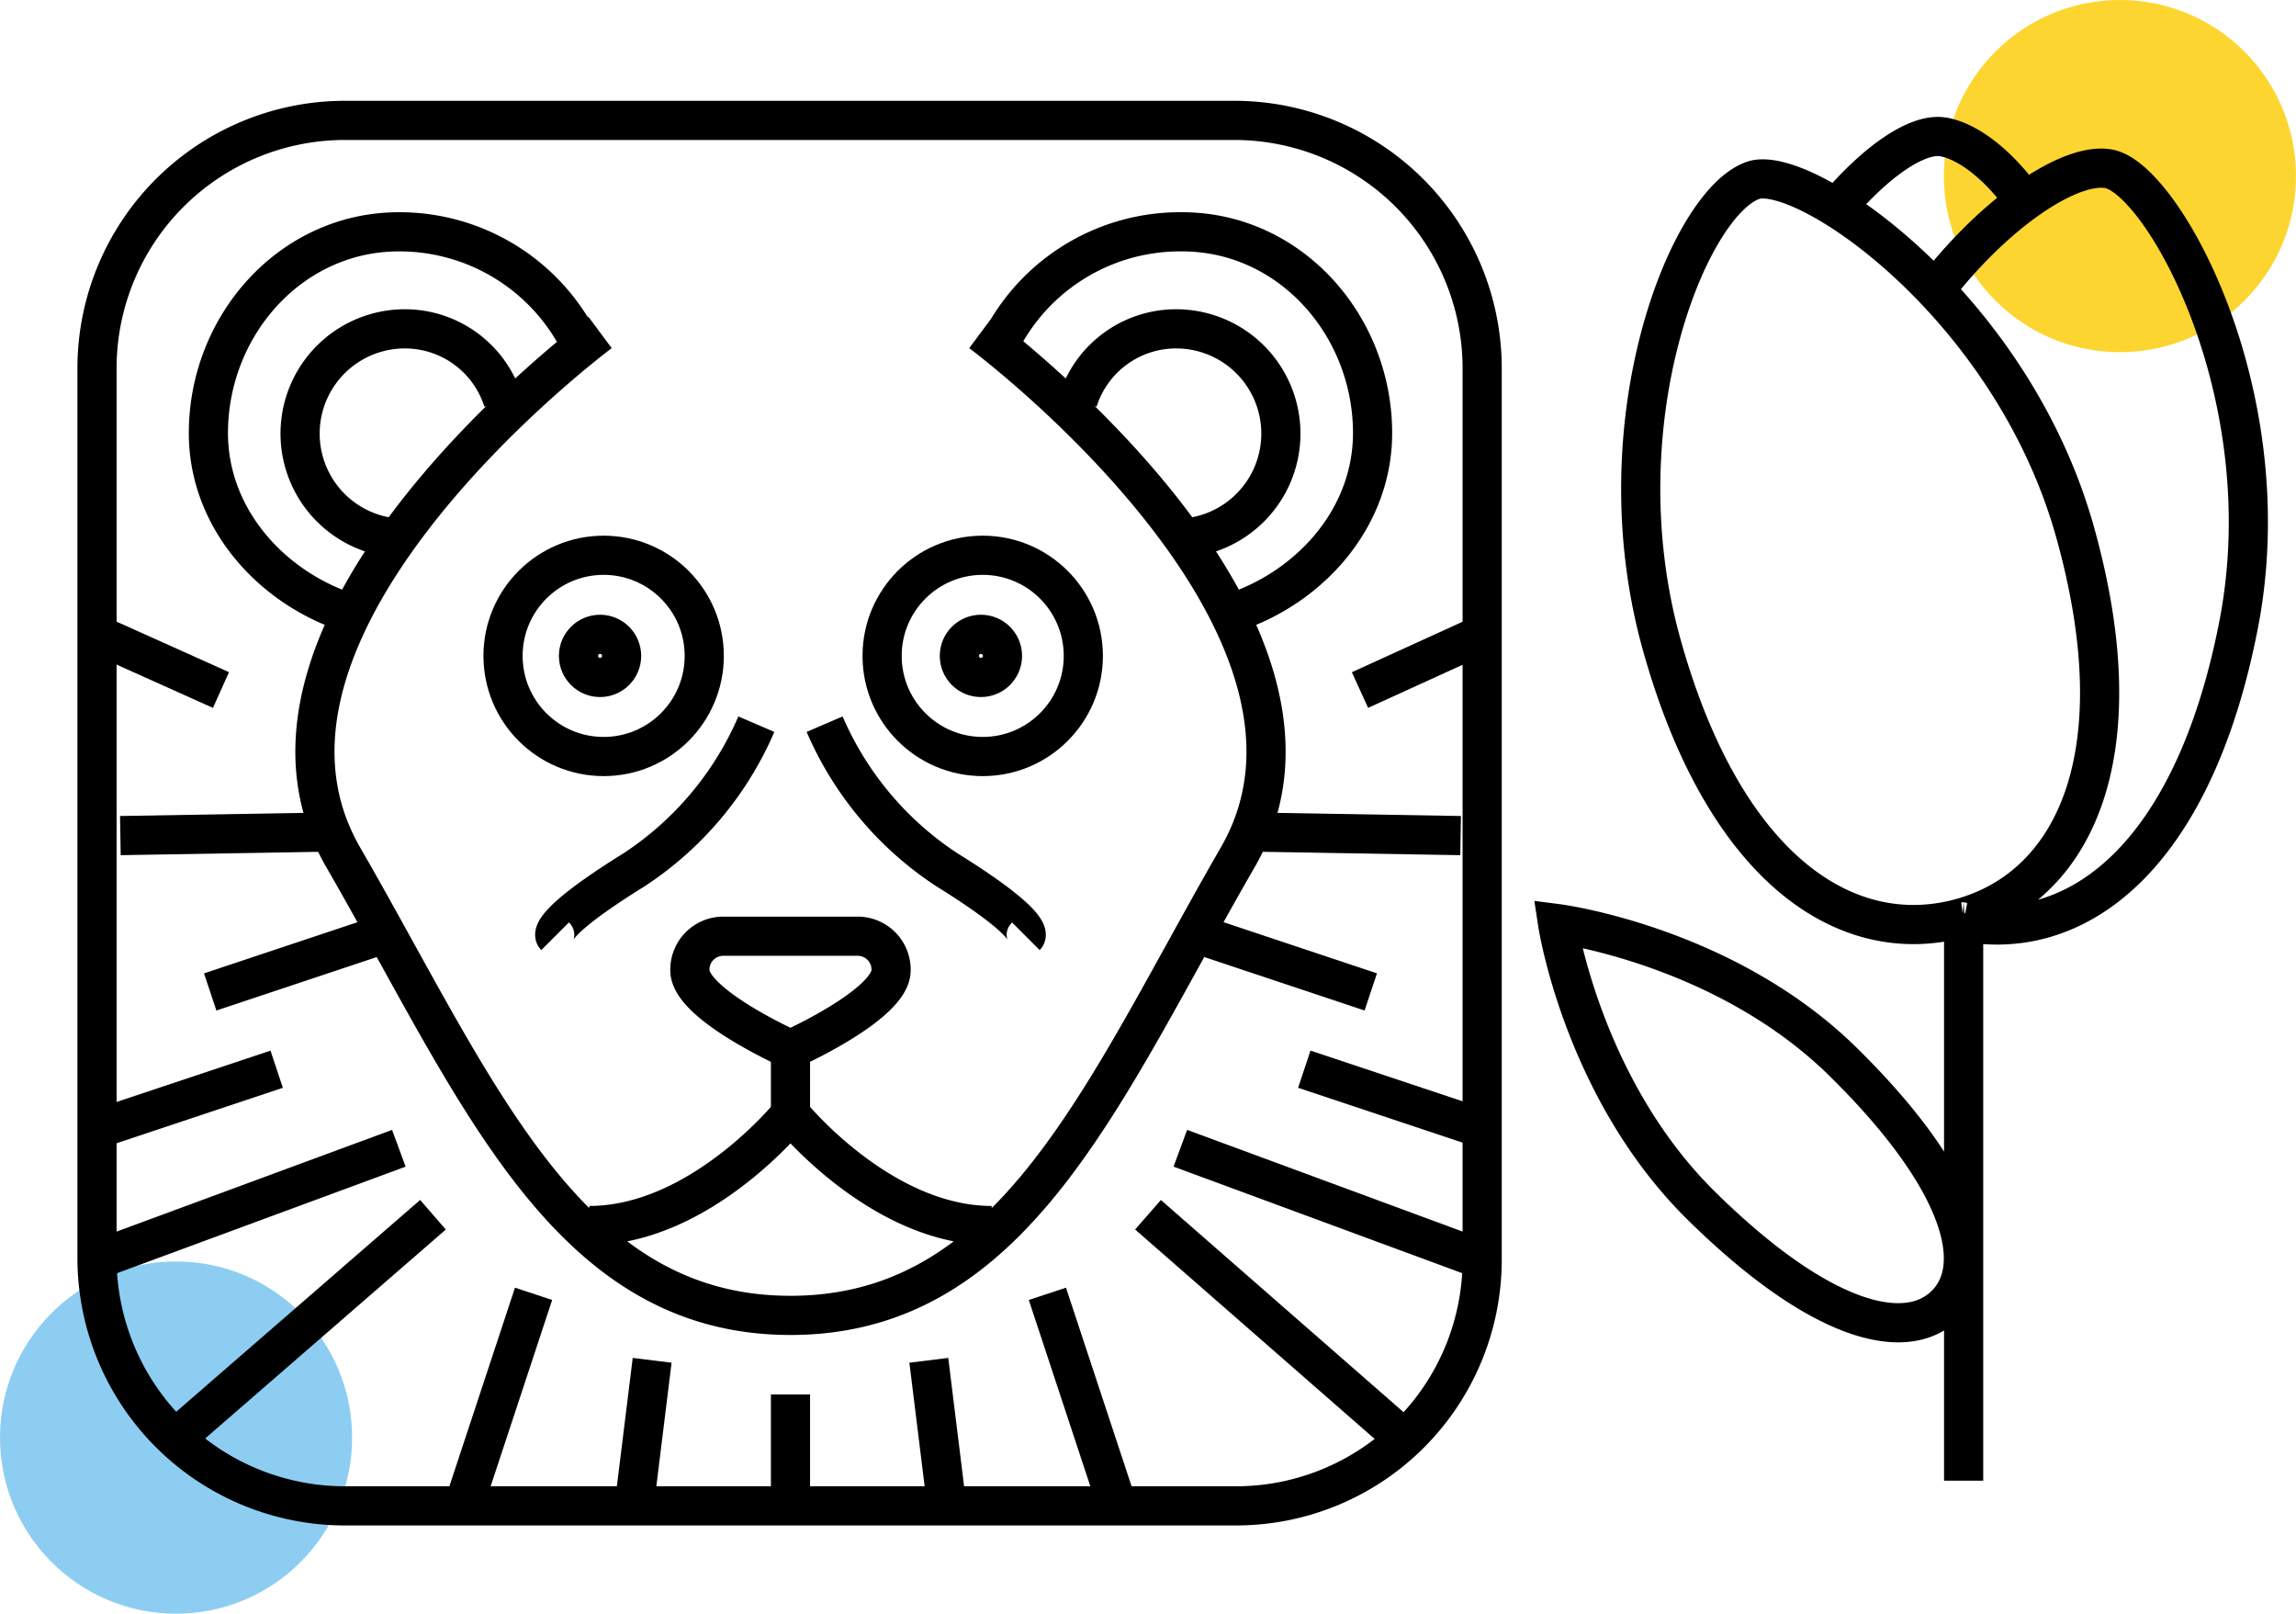
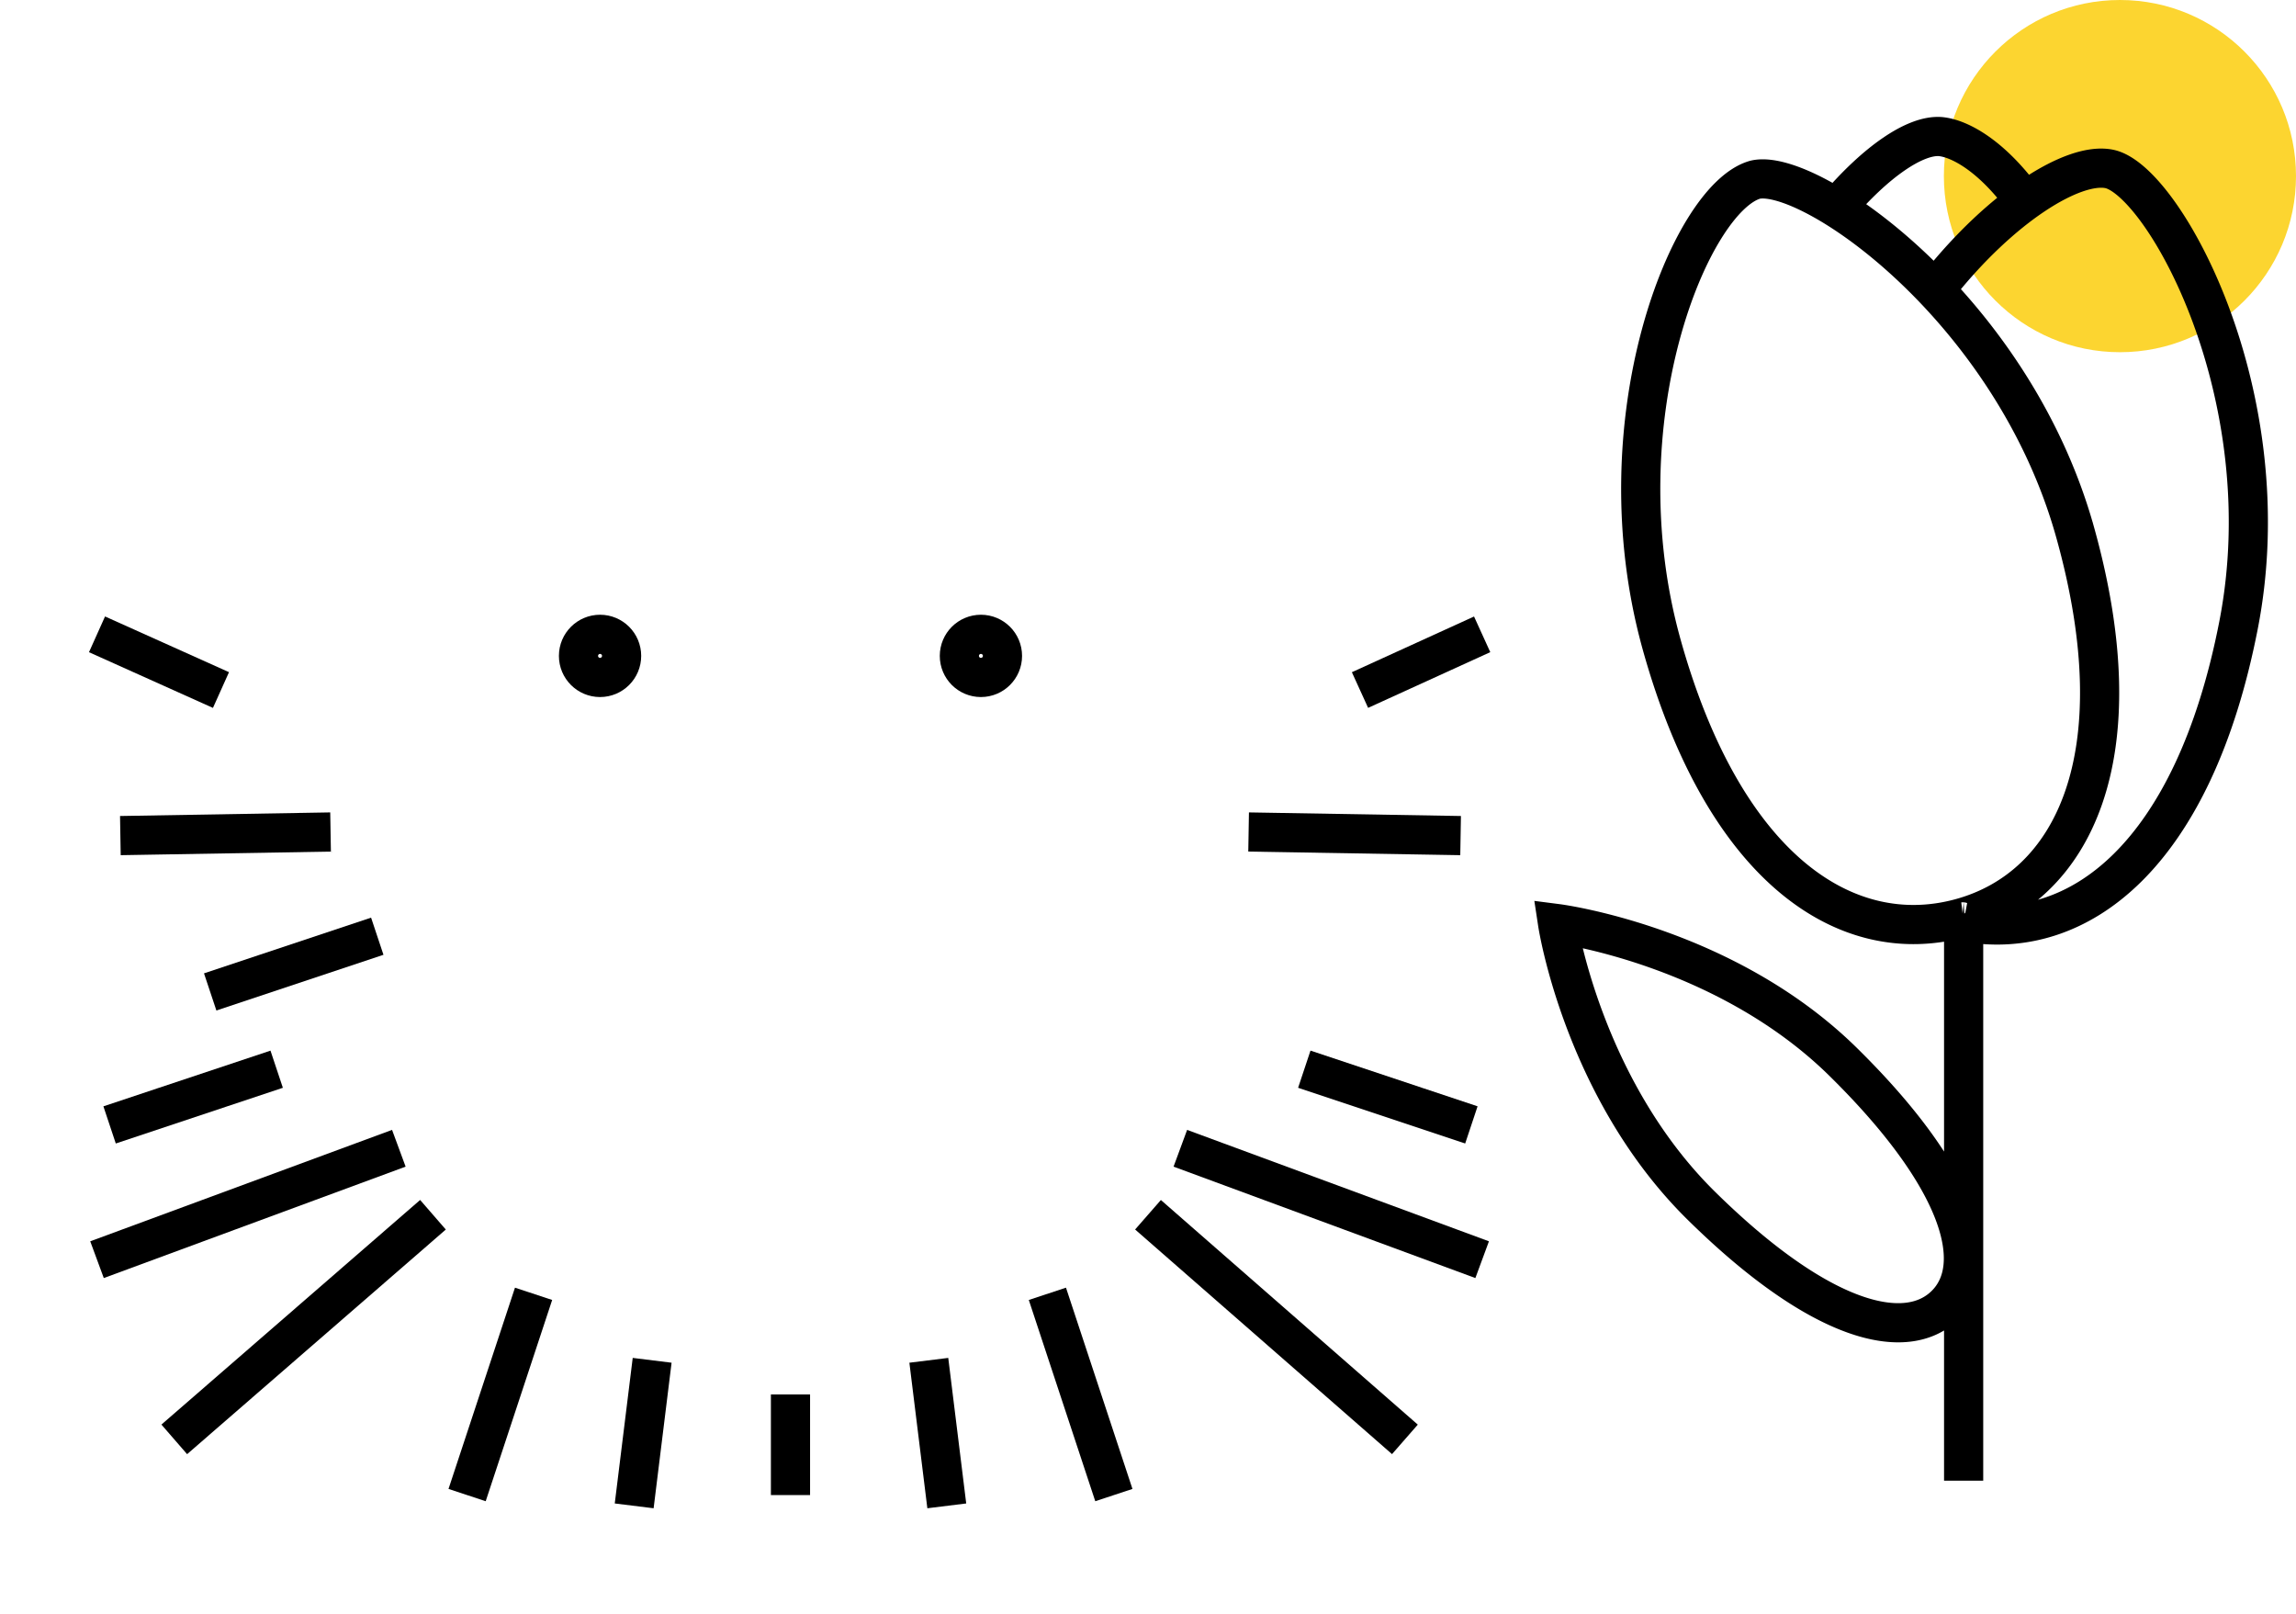
<svg xmlns="http://www.w3.org/2000/svg" viewBox="0 0 127.8 89.8">
  <defs>
    <style>.cls-1{fill:#fcd530;}.cls-2{fill:#8dcdf2;}.cls-3{fill:none;stroke:#000;stroke-miterlimit:10;stroke-width:2.18px;}</style>
  </defs>
  <title>Asset 4</title>
  <g id="Layer_2">
    <g id="Layer_1-2">
      <circle cx="118" cy="9.8" r="9.8" class="cls-1" />
-       <circle cx="9.8" cy="80" r="9.8" class="cls-2" />
-       <path d="M68.9 83.8H19.1A13.8 13.8 0 0 1 5.4 70.1V20.4A13.8 13.8 0 0 1 19.1 6.7h49.7a13.8 13.8 0 0 1 13.7 13.7v49.7a13.7 13.7 0 0 1-13.6 13.7zM19.1 34c-4.2-1.5-7.5-5.3-7.5-9.9 0-6 4.6-11.2 10.6-11.2a11.23 11.23 0 0 1 10.4 6.9M68.9 34c4.2-1.5 7.5-5.3 7.5-9.9 0-6-4.6-11.2-10.6-11.2a11.2 11.2 0 0 0-10.5 7M21.7 29.9a5.83 5.83 0 0 1 .8-11.6 5.73 5.73 0 0 1 5.5 4M66.3 29.9a5.83 5.83 0 0 0-.8-11.6 5.73 5.73 0 0 0-5.5 4M44 62s-5 6.2-11.2 6.2M44 62s5 6.2 11.2 6.2M44 52.1h3.7a1.86 1.86 0 0 1 1.9 1.9c0 1.9-5.6 4.4-5.6 4.4M44 52.1h-3.7a1.86 1.86 0 0 0-1.9 1.9c0 1.9 5.6 4.4 5.6 4.4v4.4M33.4 18.5S11.6 34.7 19.1 47.7 31.5 73.2 44 73.2M54.6 18.5s21.8 16.2 14.3 29.2S56.5 73.2 44 73.2M42.1 40.3a18.38 18.38 0 0 1-6.8 8.1c-5 3.1-4.4 3.7-4.4 3.7M45.9 40.3a18.38 18.38 0 0 0 6.8 8.1c5 3.1 4.4 3.7 4.4 3.7" class="cls-3" />
-       <circle cx="54.7" cy="36.5" r="5.6" class="cls-3" />
      <circle cx="54.6" cy="36.5" r="1.2" class="cls-3" />
-       <circle cx="33.6" cy="36.5" r="5.6" class="cls-3" />
      <circle cx="33.4" cy="36.5" r="1.2" class="cls-3" />
-       <path d="M24.1 67.6L9.7 80.1M22.2 63.9L5.4 70.1M12.3 38.4l-6.9-3.1M18.4 46.3l-11.7.2M21 52.1l-9.3 3.1M15.4 59.5l-9.3 3.1M63.9 67.6l14.3 12.5M65.7 63.9l16.8 6.2M75.7 38.4l6.8-3.1M69.5 46.3l11.8.2M67 52.1l9.3 3.1M72.6 59.5l9.3 3.1M29.7 72L26 83.2M35.3 83.8l1-8.1M58.3 72L62 83.2M52.7 83.8l-1-8.1M44 83.2v-5.6" class="cls-3" />
+       <path d="M24.1 67.6L9.7 80.1M22.2 63.9L5.4 70.1M12.3 38.4l-6.9-3.1M18.4 46.3l-11.7.2M21 52.1l-9.3 3.1M15.4 59.5l-9.3 3.1M63.9 67.6l14.3 12.5M65.7 63.9l16.8 6.2M75.7 38.4l6.8-3.1M69.5 46.3l11.8.2M67 52.1M72.6 59.5l9.3 3.1M29.7 72L26 83.2M35.3 83.8l1-8.1M58.3 72L62 83.2M52.7 83.8l-1-8.1M44 83.2v-5.6" class="cls-3" />
      <path d="M115.5 29.6c3.5 12.5-.1 19.8-6.4 21.5S96 48.4 92.5 35.9 94.1 11 97.7 10c3-.7 14.3 7.1 17.8 19.6zM102.6 59.1c6.6 6.5 7.9 11.3 5.7 13.5s-7 1-13.6-5.5-8-15.7-8-15.7 9.3 1.2 15.9 7.7zM102.2 11.6c2.2-2.6 4.4-4.1 5.8-4 1.1.1 2.9 1.1 4.7 3.6M107.9 15.9c3.5-4.4 7.5-6.9 9.5-6.5 3 .6 9.7 12.6 7.2 25.4s-8.9 17.7-15.3 16.5a.37.37 0 0 1-.3-.1M109.3 51.2v31.2" class="cls-3" />
    </g>
  </g>
</svg>